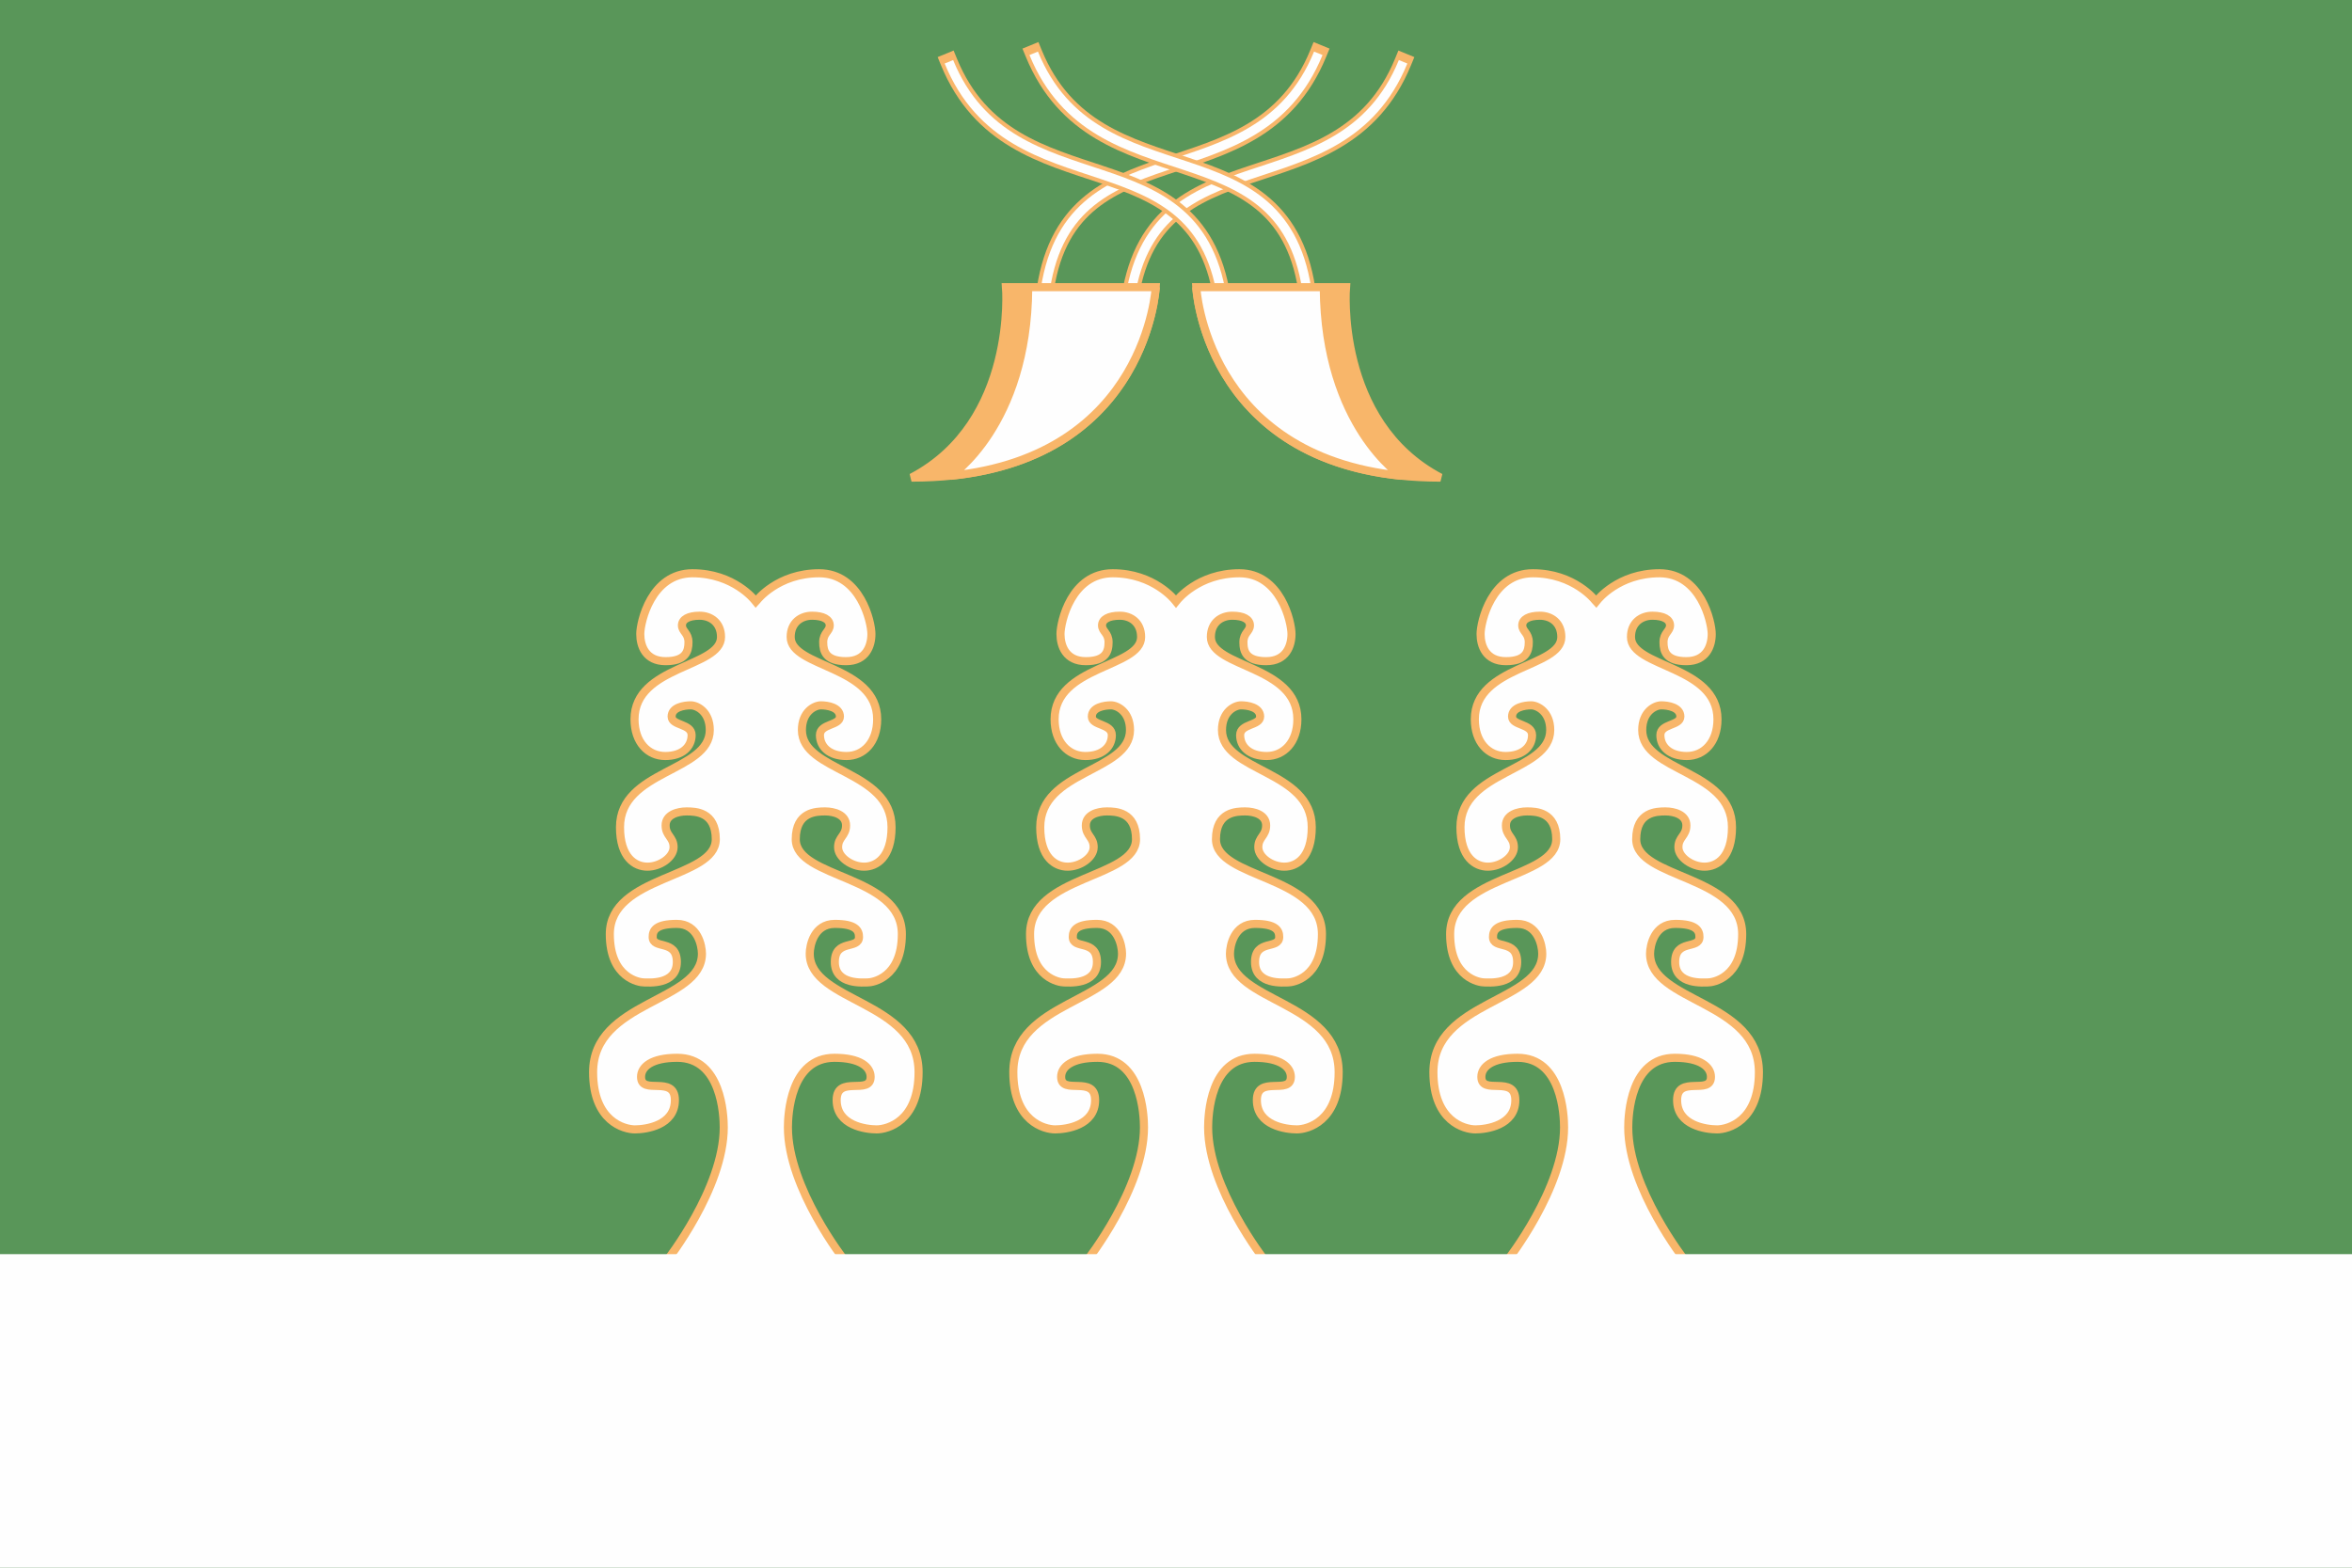
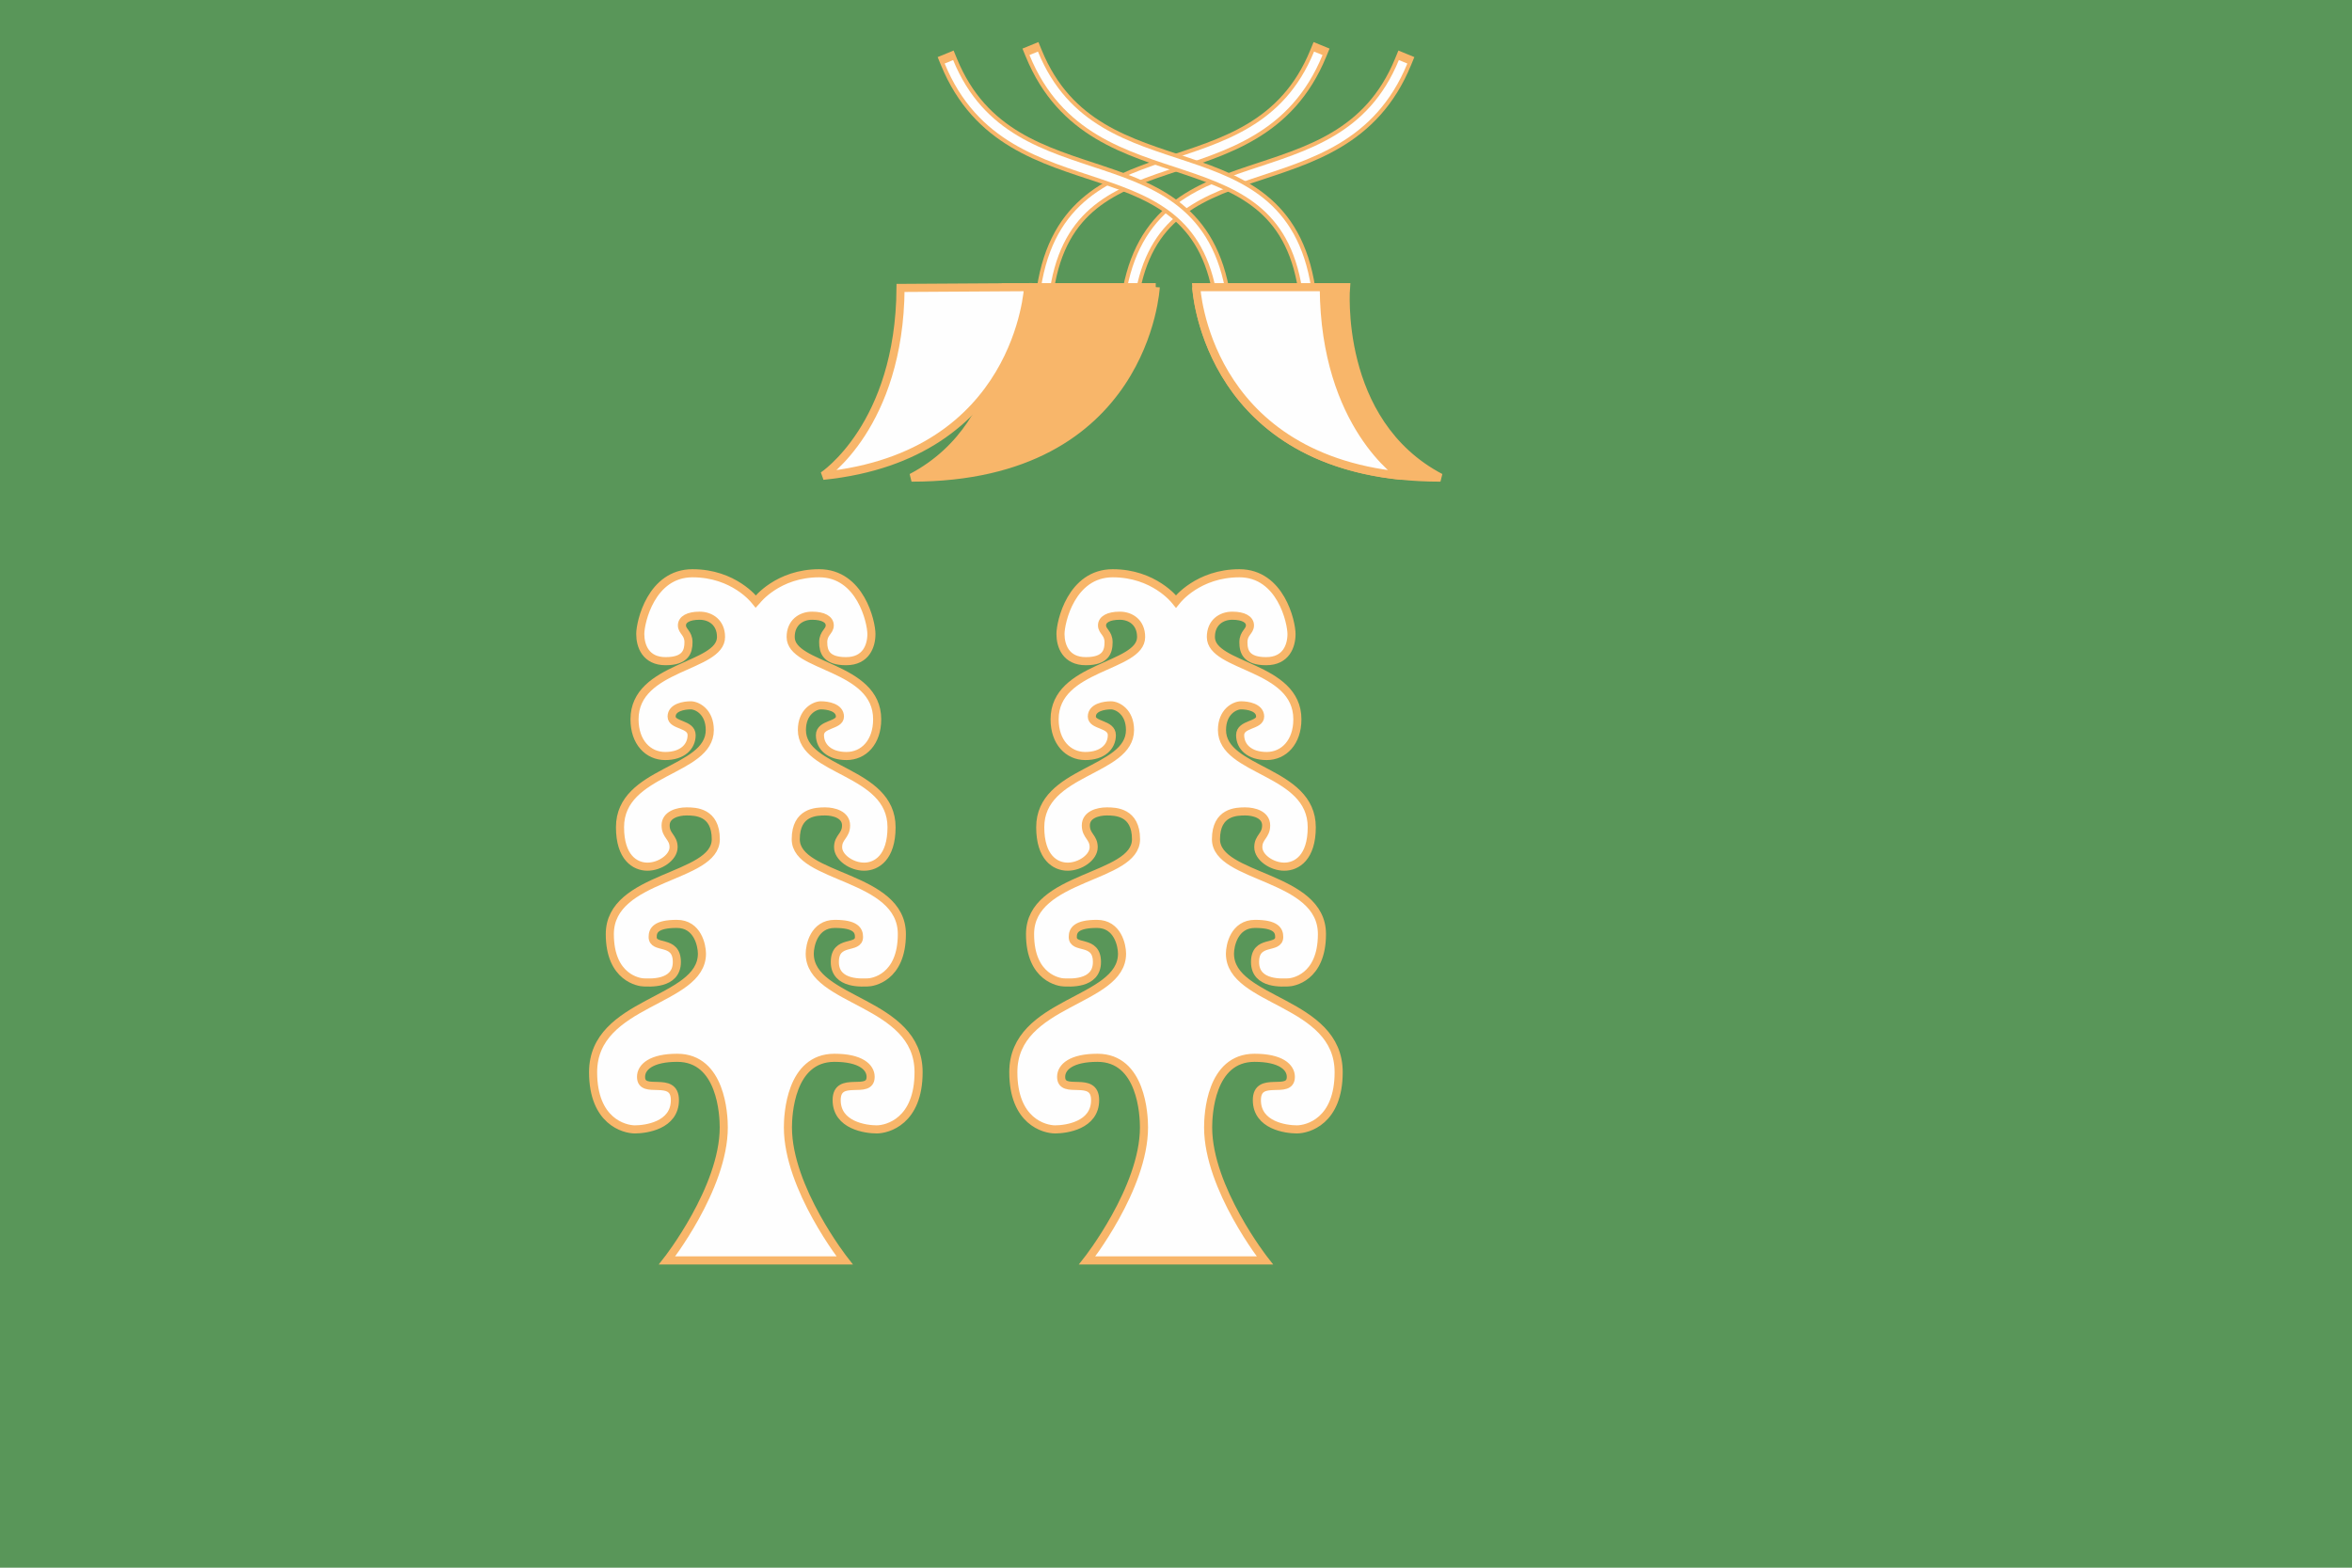
<svg xmlns="http://www.w3.org/2000/svg" clip-rule="evenodd" fill-rule="evenodd" height="1000" image-rendering="optimizeQuality" shape-rendering="geometricPrecision" text-rendering="geometricPrecision" viewBox="0 0 18000 12000" width="1500">
  <g fill-rule="nonzero">
    <path d="m0 0h18000v12000h-18000z" fill="#599659" />
    <path d="m8320 9648s435-552 435-1018c0-95-18-533-356-533-200 0-278 71-278 146 0 145 260-18 260 178 0 195-224 224-306 224s-320-61-320-438c0-548 832-534 832-907 0-61-32-228-192-228s-185 50-185 100c0 99 185 14 185 192s-220 156-252 156-260-32-260-370c0-452 811-423 811-726 0-210-157-213-224-213-68 0-160 25-160 107 0 81 60 89 60 167s-103 149-199 149-210-71-210-302c0-438 687-423 687-744 0-139-96-189-146-189s-146 15-146 86 153 53 153 142-71 160-203 160c-131 0-235-106-235-281 0-412 662-395 662-630 0-110-78-163-163-163-86 0-136 28-136 74 0 47 50 57 50 129 0 71-21 145-174 145s-194-117-194-208 83-465 400-465c315 0 475 206 475 206l9 11 9-11s160-206 476-206 399 374 399 465-41 208-194 208-174-74-174-145c0-72 50-82 50-129 0-46-50-74-135-74-86 0-164 53-164 163 0 235 662 218 662 630 0 175-104 281-235 281-132 0-203-71-203-160s153-71 153-142-96-86-146-86-146 50-146 189c0 321 687 306 687 744 0 231-114 302-210 302s-199-71-199-149 60-86 60-167c0-82-92-107-160-107s-224 3-224 213c0 303 811 274 811 726 0 338-227 370-259 370-33 0-253 22-253-156s185-93 185-192c0-50-25-100-185-100s-192 167-192 228c0 373 832 359 832 907 0 377-238 438-320 438s-306-29-306-224c0-196 260-33 260-178 0-75-78-146-278-146-338 0-355 438-355 533 0 466 434 1018 434 1018z" fill="#fefefe" stroke="#f8b66a" stroke-width="62" />
-     <path d="m12895 9648s-434-552-434-1018c0-95 18-533 356-533 199 0 277 71 277 146 0 145-259-18-259 178 0 195 224 224 306 224 81 0 320-61 320-438 0-548-833-534-833-907 0-61 32-228 192-228 161 0 186 50 186 100 0 99-186 14-186 192s221 156 253 156 260-32 260-370c0-452-811-423-811-726 0-210 156-213 224-213 67 0 160 25 160 107 0 81-61 89-61 167s104 149 200 149 210-71 210-302c0-438-687-423-687-744 0-139 96-189 146-189s146 15 146 86-153 53-153 142 71 160 202 160c132 0 235-106 235-281 0-412-662-395-662-630 0-110 79-163 164-163s135 28 135 74c0 47-50 57-50 129 0 71 22 145 175 145s194-117 194-208-84-465-400-465-475 206-475 206l-9 11-10-11s-159-206-475-206-400 374-400 465 41 208 194 208 175-74 175-145c0-72-50-82-50-129 0-46 50-74 135-74 86 0 164 53 164 163 0 235-662 218-662 630 0 175 103 281 235 281 131 0 203-71 203-160s-153-71-153-142 96-86 146-86c49 0 146 50 146 189 0 321-687 306-687 744 0 231 114 302 210 302s199-71 199-149-61-86-61-167c0-82 93-107 161-107 67 0 224 3 224 213 0 303-812 274-812 726 0 338 228 370 260 370s253 22 253-156-185-93-185-192c0-50 25-100 185-100s192 167 192 228c0 373-833 359-833 907 0 377 239 438 321 438 81 0 306-29 306-224 0-196-260-33-260-178 0-75 78-146 277-146 338 0 356 438 356 533 0 466-434 1018-434 1018z" fill="#fefefe" stroke="#f8b66a" stroke-width="62" />
    <path d="m5105 9648s434-552 434-1018c0-95-18-533-356-533-199 0-277 71-277 146 0 145 259-18 259 178 0 195-224 224-306 224-81 0-320-61-320-438 0-548 833-534 833-907 0-61-32-228-192-228-161 0-185 50-185 100 0 99 185 14 185 192s-221 156-253 156-260-32-260-370c0-452 811-423 811-726 0-210-156-213-224-213-67 0-160 25-160 107 0 81 61 89 61 167s-104 149-200 149-210-71-210-302c0-438 687-423 687-744 0-139-96-189-146-189s-146 15-146 86 153 53 153 142-71 160-202 160c-132 0-235-106-235-281 0-412 662-395 662-630 0-110-79-163-164-163s-135 28-135 74c0 47 50 57 50 129 0 71-22 145-175 145s-194-117-194-208 84-465 400-465 475 206 475 206l9 11 10-11s159-206 475-206 400 374 400 465-41 208-194 208-175-74-175-145c0-72 50-82 50-129 0-46-50-74-135-74s-164 53-164 163c0 235 662 218 662 630 0 175-103 281-235 281-131 0-203-71-203-160s153-71 153-142-96-86-145-86c-50 0-146 50-146 189 0 321 686 306 686 744 0 231-114 302-210 302s-199-71-199-149 61-86 61-167c0-82-93-107-160-107-68 0-225 3-225 213 0 303 812 274 812 726 0 338-228 370-260 370s-253 22-253-156 185-93 185-192c0-50-25-100-185-100s-192 167-192 228c0 373 833 359 833 907 0 377-239 438-321 438-81 0-306-29-306-224 0-196 260-33 260-178 0-75-78-146-277-146-338 0-356 438-356 533 0 466 434 1018 434 1018z" fill="#fefefe" stroke="#f8b66a" stroke-width="62" />
  </g>
  <path d="m10738 473c-483 1177-1937 502-2098 1866" fill="none" stroke="#f8b66a" stroke-linecap="square" stroke-width="132" />
  <path d="m10738 473c-483 1177-1937 502-2098 1866" fill="none" stroke="#fefefe" stroke-width="70" />
  <path d="m10089 408c-482 1178-1937 502-2097 1866" fill="none" stroke="#f8b66a" stroke-linecap="square" stroke-width="132" />
  <path d="m10089 408c-482 1178-1937 502-2097 1866" fill="none" stroke="#fefefe" stroke-width="70" />
  <path d="m8845 2198h-1146s87 1032-723 1458c1794 0 1869-1458 1869-1458z" fill="#f8b66a" fill-rule="nonzero" stroke="#f8b66a" stroke-width="62" />
-   <path d="m7868 2198h977s-66 1291-1569 1444c0 0 586-383 593-1438z" fill="#fefefe" fill-rule="nonzero" stroke="#f8b66a" stroke-width="62" />
+   <path d="m7868 2198s-66 1291-1569 1444c0 0 586-383 593-1438z" fill="#fefefe" fill-rule="nonzero" stroke="#f8b66a" stroke-width="62" />
  <path d="m7262 473c483 1177 1937 502 2098 1866" fill="none" stroke="#f8b66a" stroke-linecap="square" stroke-width="132" />
  <path d="m7262 473c483 1177 1937 502 2098 1866" fill="none" stroke="#fefefe" stroke-width="70" />
  <path d="m7911 408c482 1178 1937 502 2098 1866" fill="none" stroke="#f8b66a" stroke-linecap="square" stroke-width="132" />
  <path d="m7911 408c482 1178 1937 502 2098 1866" fill="none" stroke="#fefefe" stroke-width="70" />
  <path d="m9155 2198h1146s-87 1032 723 1458c-1794 0-1869-1458-1869-1458z" fill="#f8b66a" fill-rule="nonzero" stroke="#f8b66a" stroke-width="62" />
  <path d="m10132 2198h-977s66 1291 1569 1444c0 0-586-383-593-1438z" fill="#fefefe" fill-rule="nonzero" stroke="#f8b66a" stroke-width="62" />
-   <path d="m0 9600h18000v2400h-18000z" fill="#fefefe" fill-rule="nonzero" />
</svg>